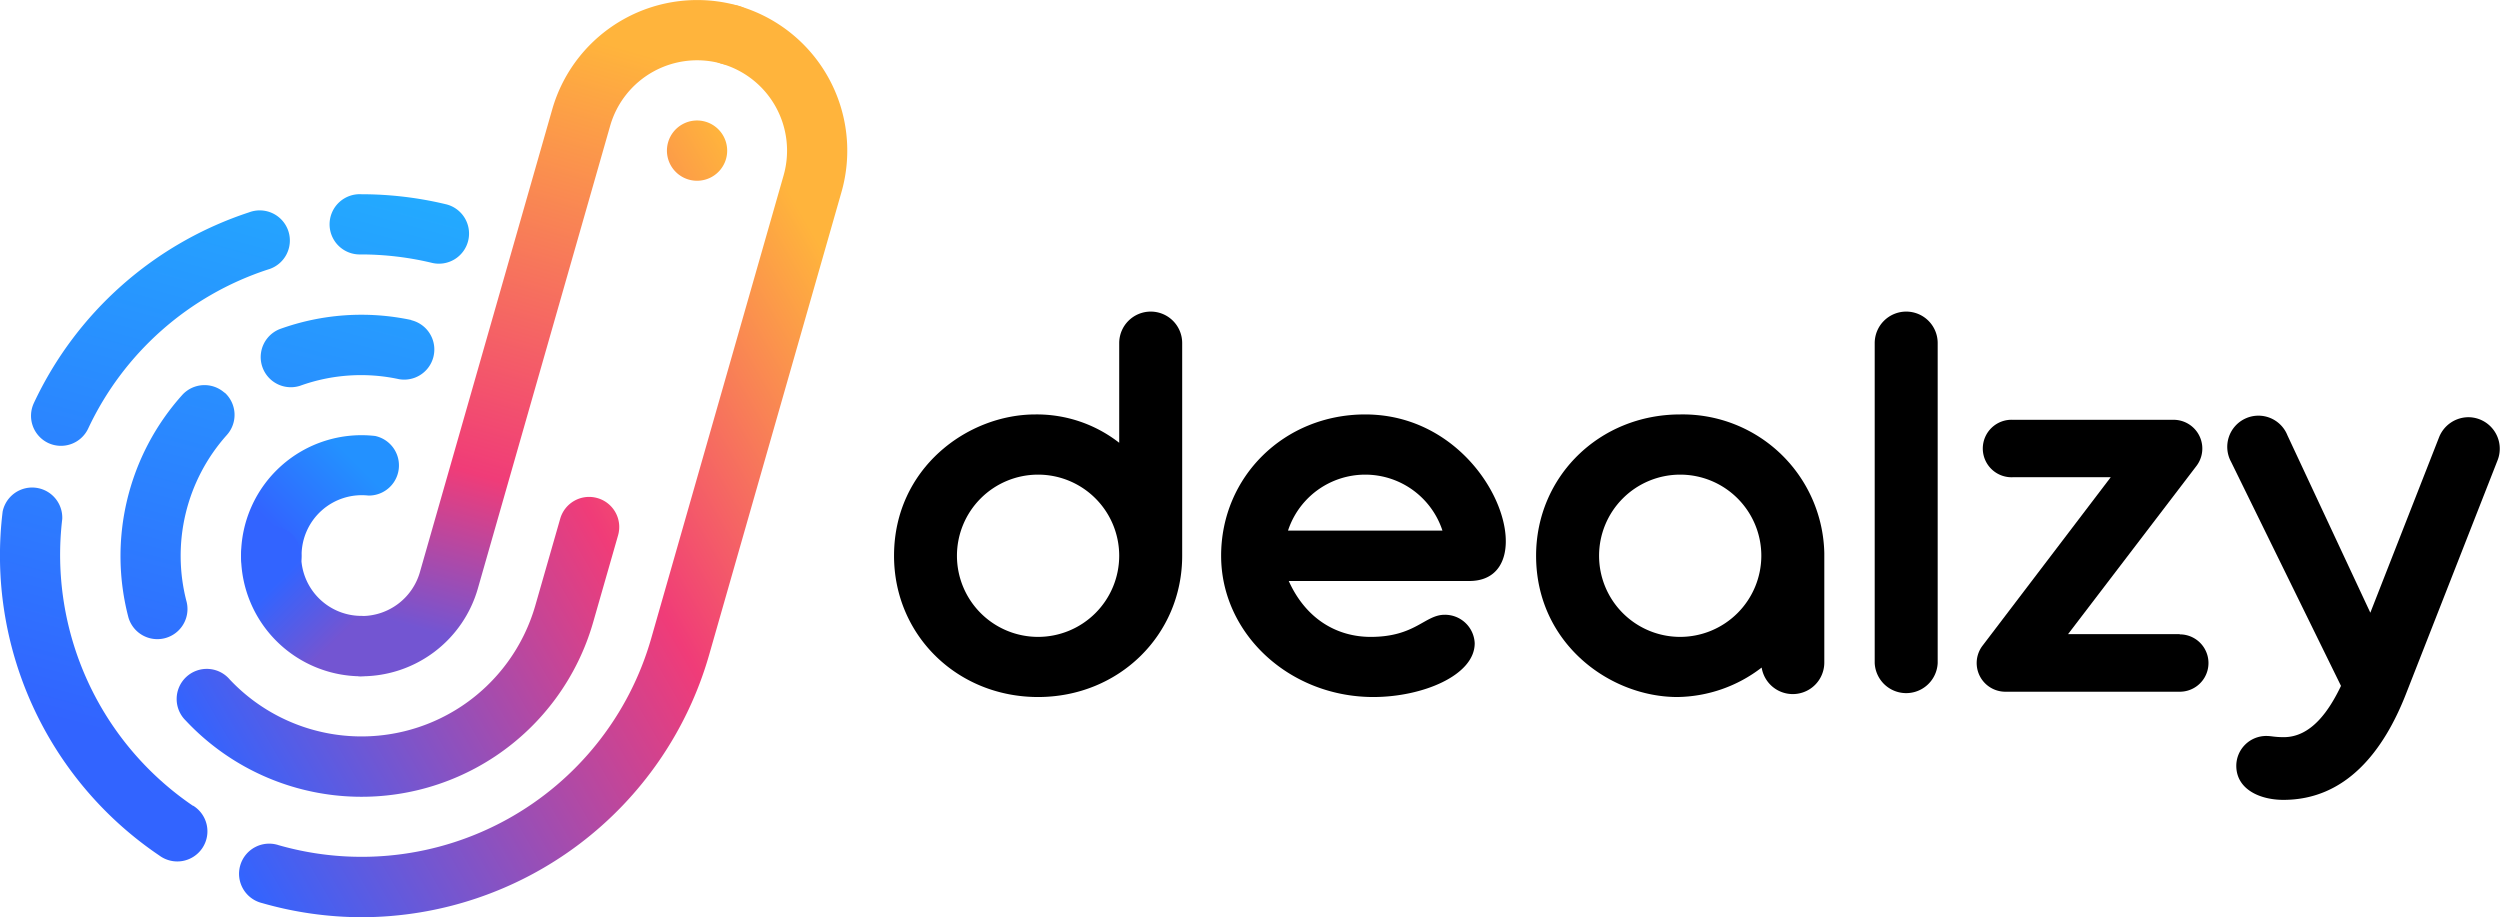
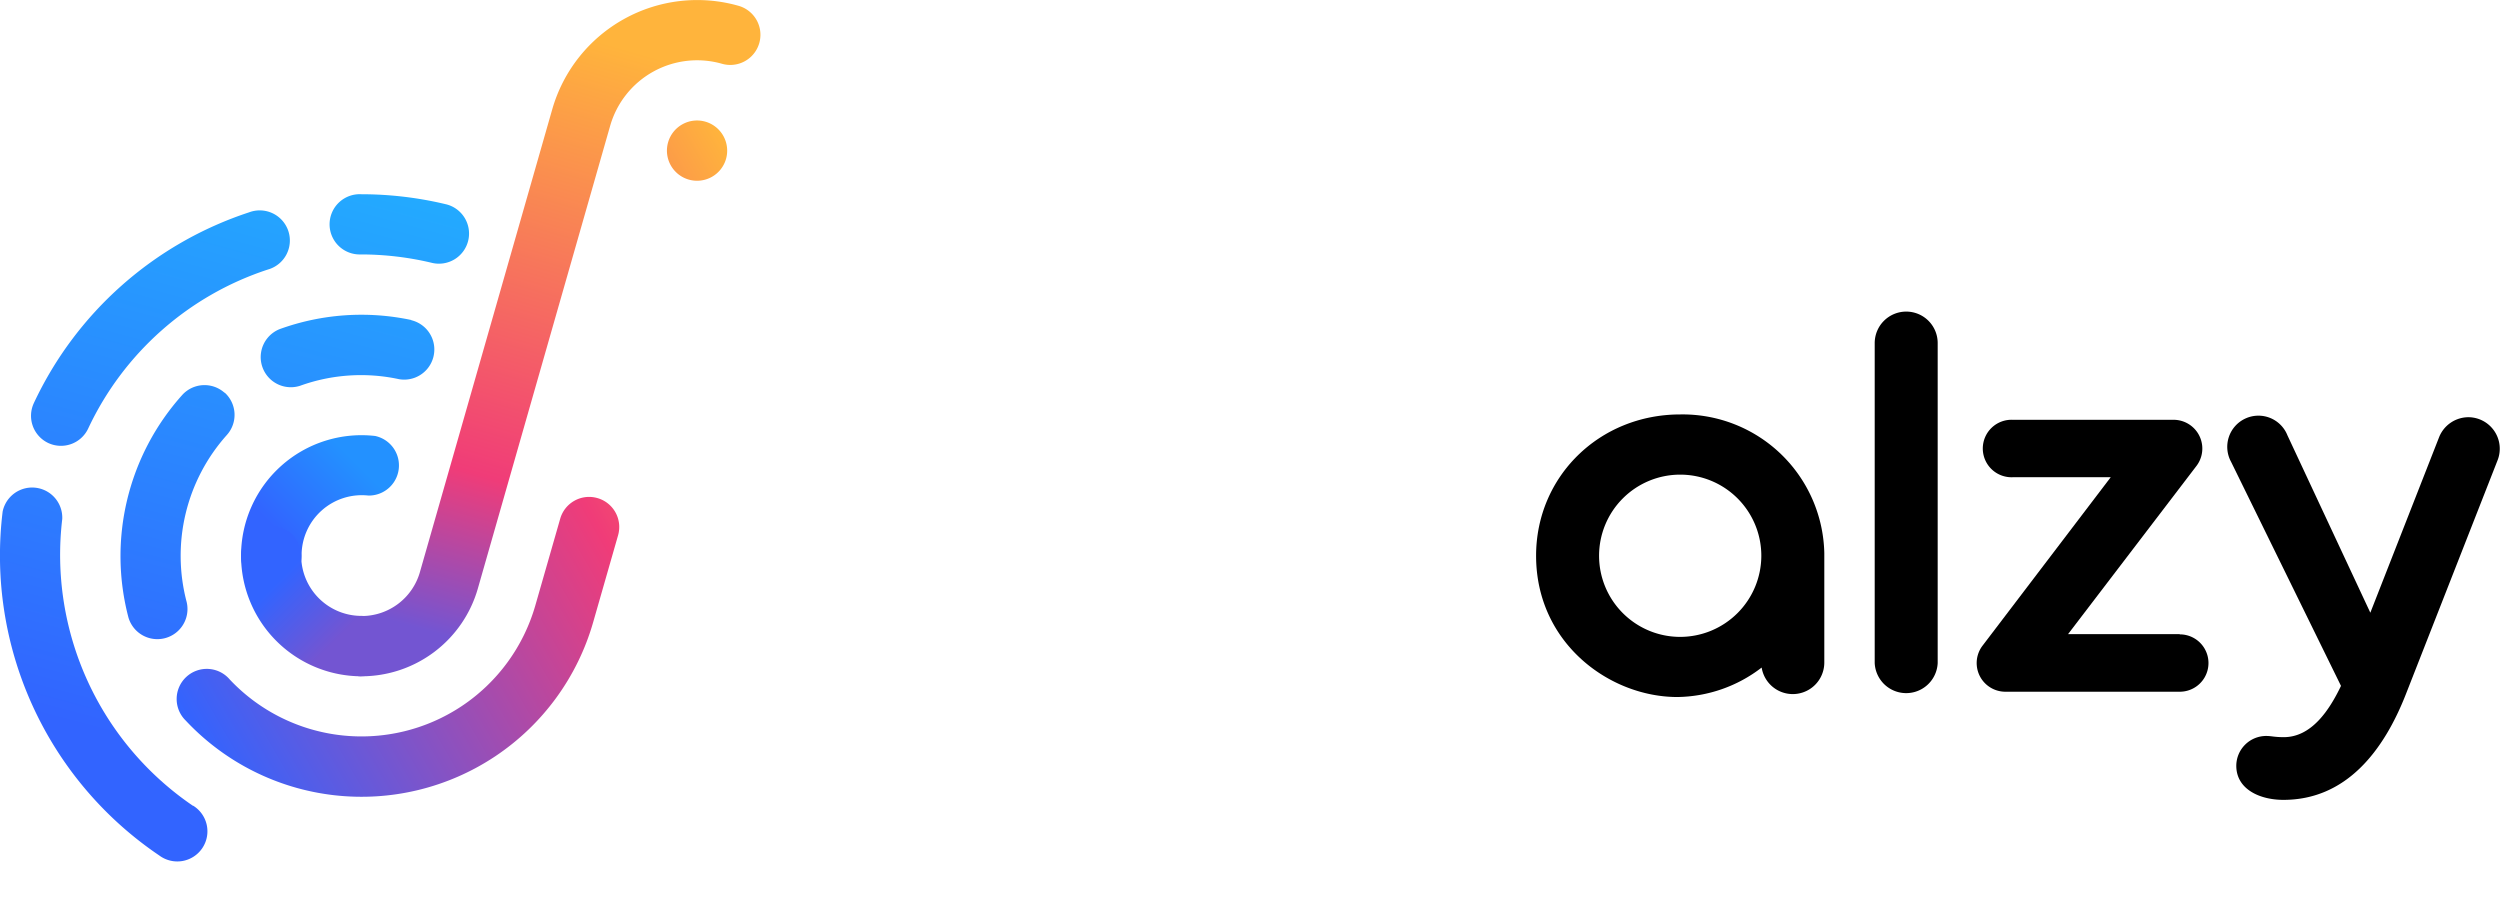
<svg xmlns="http://www.w3.org/2000/svg" id="logo" viewBox="0 0 377.5 138.5">
  <defs>
    <style>.cls-1{fill:url(#linear-gradient);}.cls-2{fill:url(#linear-gradient-2);}.cls-3{fill:url(#linear-gradient-3);}.cls-4{fill:url(#linear-gradient-4);}.cls-5{fill:url(#linear-gradient-5);}.cls-6{fill:url(#linear-gradient-6);}</style>
    <linearGradient id="linear-gradient" x1="22.54" y1="109.27" x2="141.8" y2="40.42" gradientUnits="userSpaceOnUse">
      <stop offset="0" stop-color="#3264ff" />
      <stop offset="0.55" stop-color="#f03c78" />
      <stop offset="0.9" stop-color="#ffb43c" />
    </linearGradient>
    <linearGradient id="linear-gradient-2" x1="67.58" y1="106.27" x2="98.77" y2="-2.5" gradientUnits="userSpaceOnUse">
      <stop offset="0.08" stop-color="#7355d2" />
      <stop offset="0.3" stop-color="#f03c78" />
      <stop offset="0.9" stop-color="#ffb43c" />
    </linearGradient>
    <linearGradient id="linear-gradient-3" x1="37.31" y1="87.02" x2="58.13" y2="66.2" gradientUnits="userSpaceOnUse">
      <stop offset="0.27" stop-color="#3264ff" />
      <stop offset="0.8" stop-color="#2391ff" />
    </linearGradient>
    <linearGradient id="linear-gradient-4" x1="25.44" y1="104.39" x2="124.66" y2="47.1" gradientUnits="userSpaceOnUse">
      <stop offset="0" stop-color="#3264ff" />
      <stop offset="0.6" stop-color="#f03c78" />
      <stop offset="1" stop-color="#ffb43c" />
    </linearGradient>
    <linearGradient id="linear-gradient-5" x1="17.16" y1="128.31" x2="44.7" y2="25.5" gradientUnits="userSpaceOnUse">
      <stop offset="0.15" stop-color="#3264ff" />
      <stop offset="1" stop-color="#23aaff" />
    </linearGradient>
    <linearGradient id="linear-gradient-6" x1="36.97" y1="83" x2="57.04" y2="103.07" gradientUnits="userSpaceOnUse">
      <stop offset="0.28" stop-color="#3264ff" />
      <stop offset="0.72" stop-color="#7355d2" />
    </linearGradient>
  </defs>
  <title>dealzy_logo_main_horizontal</title>
-   <path class="cls-1" d="M55.28,139.38a54.84,54.84,0,0,1-15.12-2.14,4.55,4.55,0,1,1,2.51-8.74A45.48,45.48,0,0,0,98.92,97.32l20-69.94a13.65,13.65,0,0,0-9.35-16.87,4.55,4.55,0,1,1,2.51-8.75,22.76,22.76,0,0,1,15.58,28.13l-20,69.94a54.66,54.66,0,0,1-52.38,39.55Z" transform="translate(-0.6 -0.88)" />
  <path class="cls-2" d="M55.25,103a4.55,4.55,0,0,1,0-9.1A9.14,9.14,0,0,0,64,87.29L84,17.35A22.78,22.78,0,0,1,112.13,1.76a4.55,4.55,0,0,1-2.51,8.75,13.66,13.66,0,0,0-16.88,9.35l-20,69.94A18.28,18.28,0,0,1,55.26,103Z" transform="translate(-0.6 -0.88)" />
  <path class="cls-3" d="M41.56,89.38A4.54,4.54,0,0,1,37,84.85,18.19,18.19,0,0,1,57.24,66.71a4.55,4.55,0,0,1-1,9,9.09,9.09,0,0,0-10.1,9.07,4.55,4.55,0,0,1-4.54,4.56Z" transform="translate(-0.6 -0.88)" />
  <path class="cls-4" d="M90.81,76.09a4.54,4.54,0,0,0-5.62,3.12L81.43,92.32a27.31,27.31,0,0,1-46.15,11.15,4.55,4.55,0,1,0-6.64,6.21A36.38,36.38,0,0,0,90.17,94.83l3.76-13.12A4.54,4.54,0,0,0,90.81,76.09Zm16.3-56.84a4.55,4.55,0,1,0,3.12,5.63A4.56,4.56,0,0,0,107.11,19.25Z" transform="translate(-0.6 -0.88)" />
  <path class="cls-5" d="M62.7,49.2a36.2,36.2,0,0,0-19.88,1.38,4.55,4.55,0,0,0,3.1,8.55,27.11,27.11,0,0,1,14.9-1,4.55,4.55,0,0,0,1.88-8.9Zm-28.18,11a4.54,4.54,0,0,0-6.42.34A36.42,36.42,0,0,0,20,94.14a4.55,4.55,0,0,0,8.79-2.34,27.34,27.34,0,0,1,6.05-25.22A4.54,4.54,0,0,0,34.52,60.16Zm-4.76,62.37A45.82,45.82,0,0,1,10,79.25a4.55,4.55,0,0,0-9-1.13,54.66,54.66,0,0,0,23.67,51.95,4.55,4.55,0,1,0,5.08-7.54ZM67.84,31.7a54.78,54.78,0,0,0-12.67-1.49,4.55,4.55,0,1,0-.09,9.09,46.2,46.2,0,0,1,10.65,1.25,4.55,4.55,0,1,0,2.11-8.85ZM7.92,67.79a4.54,4.54,0,0,0,6-2.21,45.64,45.64,0,0,1,27.13-24,4.55,4.55,0,1,0-2.83-8.64A54.74,54.74,0,0,0,5.71,61.75,4.54,4.54,0,0,0,7.92,67.79Z" transform="translate(-0.6 -0.88)" />
-   <path class="cls-6" d="M55.21,103A18.21,18.21,0,0,1,37,84.85a4.55,4.55,0,0,1,4.53-4.56h0a4.56,4.56,0,0,1,4.55,4.53,9.1,9.1,0,0,0,9.1,9.06h0a4.55,4.55,0,0,1,0,9.1Z" transform="translate(-0.6 -0.88)" />
-   <path d="M174.36,47.93a4.76,4.76,0,0,0-4.76,4.75V67.74a20.2,20.2,0,0,0-12.67-4.28c-10.26,0-21.33,8.16-21.33,21.34,0,12,9.55,21.33,21.75,21.33s21.76-9.37,21.76-21.33V52.68A4.75,4.75,0,0,0,174.36,47.93Zm-17,49.12A12.25,12.25,0,1,1,169.6,84.8,12.26,12.26,0,0,1,157.35,97.05Z" transform="translate(-0.6 -0.88)" />
-   <path d="M206.75,63.46c-12.2,0-21.76,9.37-21.76,21.34,0,11.76,10.3,21.33,23,21.33,7.38,0,15.29-3.26,15.29-8.11a4.49,4.49,0,0,0-4.54-4.31c-3,0-4.42,3.34-11.17,3.34-4.92,0-9.7-2.53-12.37-8.44h27.27C234.33,88.61,226.09,63.46,206.75,63.46ZM195.09,81a12.27,12.27,0,0,1,23.32,0Z" transform="translate(-0.6 -0.88)" />
+   <path class="cls-6" d="M55.21,103A18.21,18.21,0,0,1,37,84.85a4.55,4.55,0,0,1,4.53-4.56a4.56,4.56,0,0,1,4.55,4.53,9.1,9.1,0,0,0,9.1,9.06h0a4.55,4.55,0,0,1,0,9.1Z" transform="translate(-0.6 -0.88)" />
  <path d="M329.72,96.63H312.88l19.36-25.36a4.34,4.34,0,0,0-3.45-7H304.55a4.34,4.34,0,1,0,0,8.67h14.77L300,98.33a4.33,4.33,0,0,0,3.45,7h26.3a4.33,4.33,0,0,0,0-8.66Z" transform="translate(-0.6 -0.88)" />
  <path d="M373.39,63.88a4.78,4.78,0,0,0-4.48,3L358.52,93.4,346,66.61a4.71,4.71,0,1,0-8.51,4l16.6,33.84c-1.79,3.74-4.49,7.74-8.63,7.74-1.47,0-1.83-.18-2.67-.18a4.52,4.52,0,0,0-4.51,4.5c0,3.56,3.57,5.15,7.11,5.15,9.42,0,15.14-7.3,18.56-16.12l13.8-35.2A4.76,4.76,0,0,0,373.39,63.88Z" transform="translate(-0.6 -0.88)" />
  <path d="M288.44,47.93a4.76,4.76,0,0,0-4.76,4.75V101a4.76,4.76,0,0,0,9.51,0V52.68A4.75,4.75,0,0,0,288.44,47.93Z" transform="translate(-0.6 -0.88)" />
  <path d="M254.31,63.46c-12.2,0-21.76,9.37-21.76,21.34,0,13.18,11.08,21.33,21.34,21.33a21.26,21.26,0,0,0,12.72-4.45,4.76,4.76,0,0,0,9.46-.72V84.4A21.4,21.4,0,0,0,254.31,63.46Zm0,33.59A12.25,12.25,0,1,1,266.56,84.8,12.27,12.27,0,0,1,254.31,97.05Z" transform="translate(-0.6 -0.88)" />
</svg>